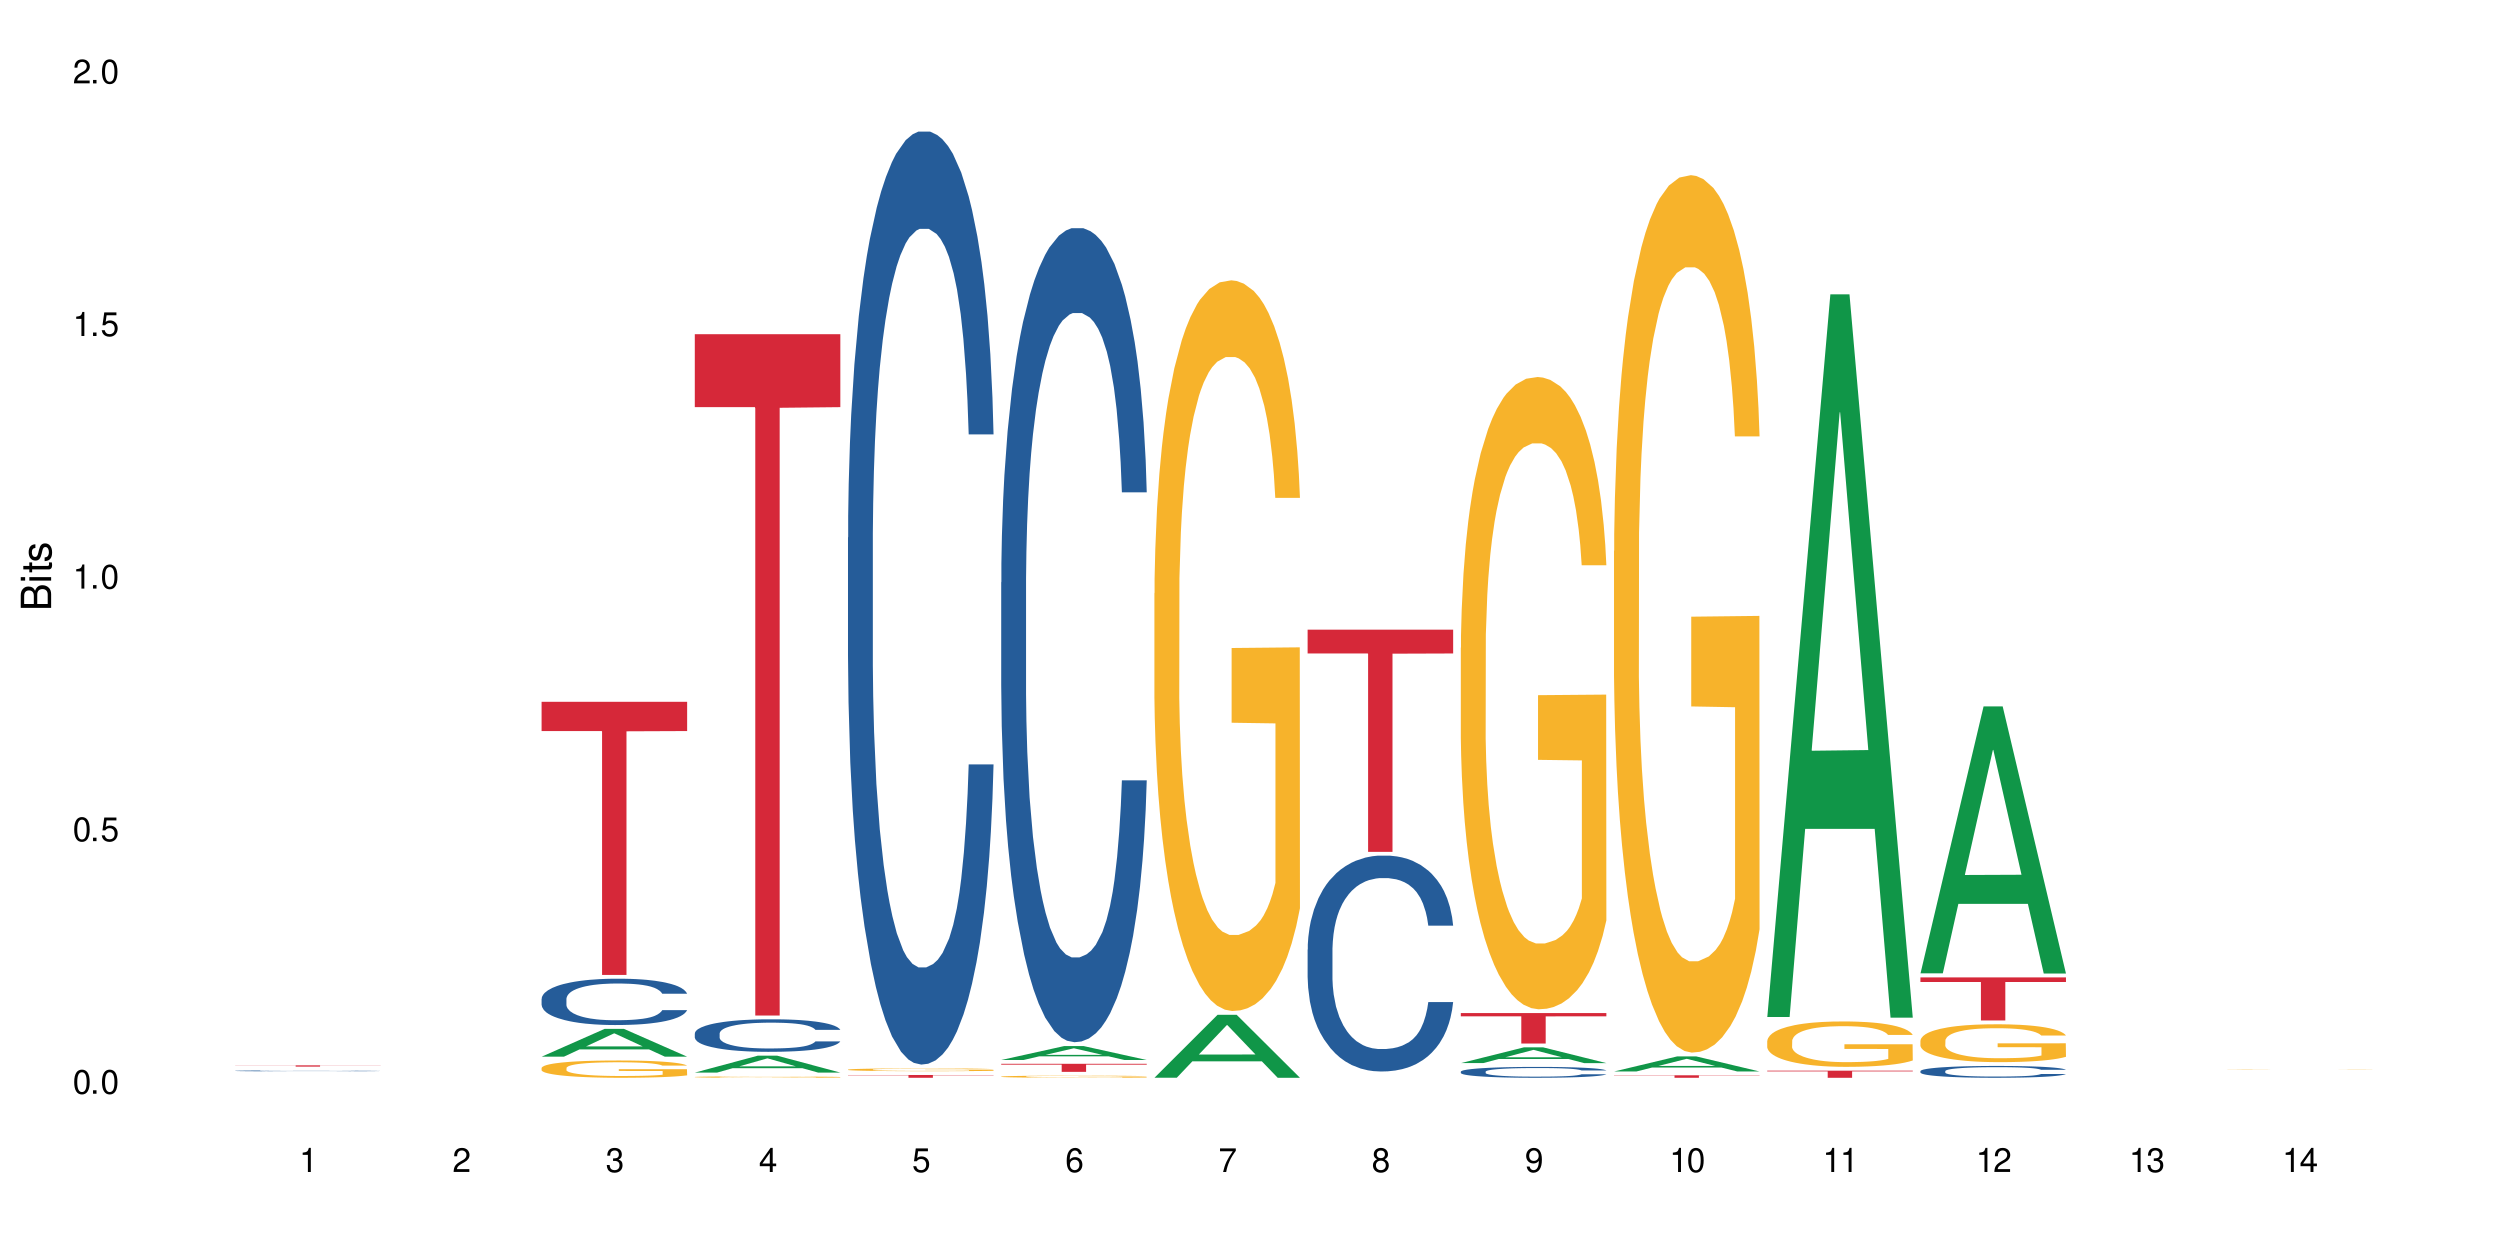
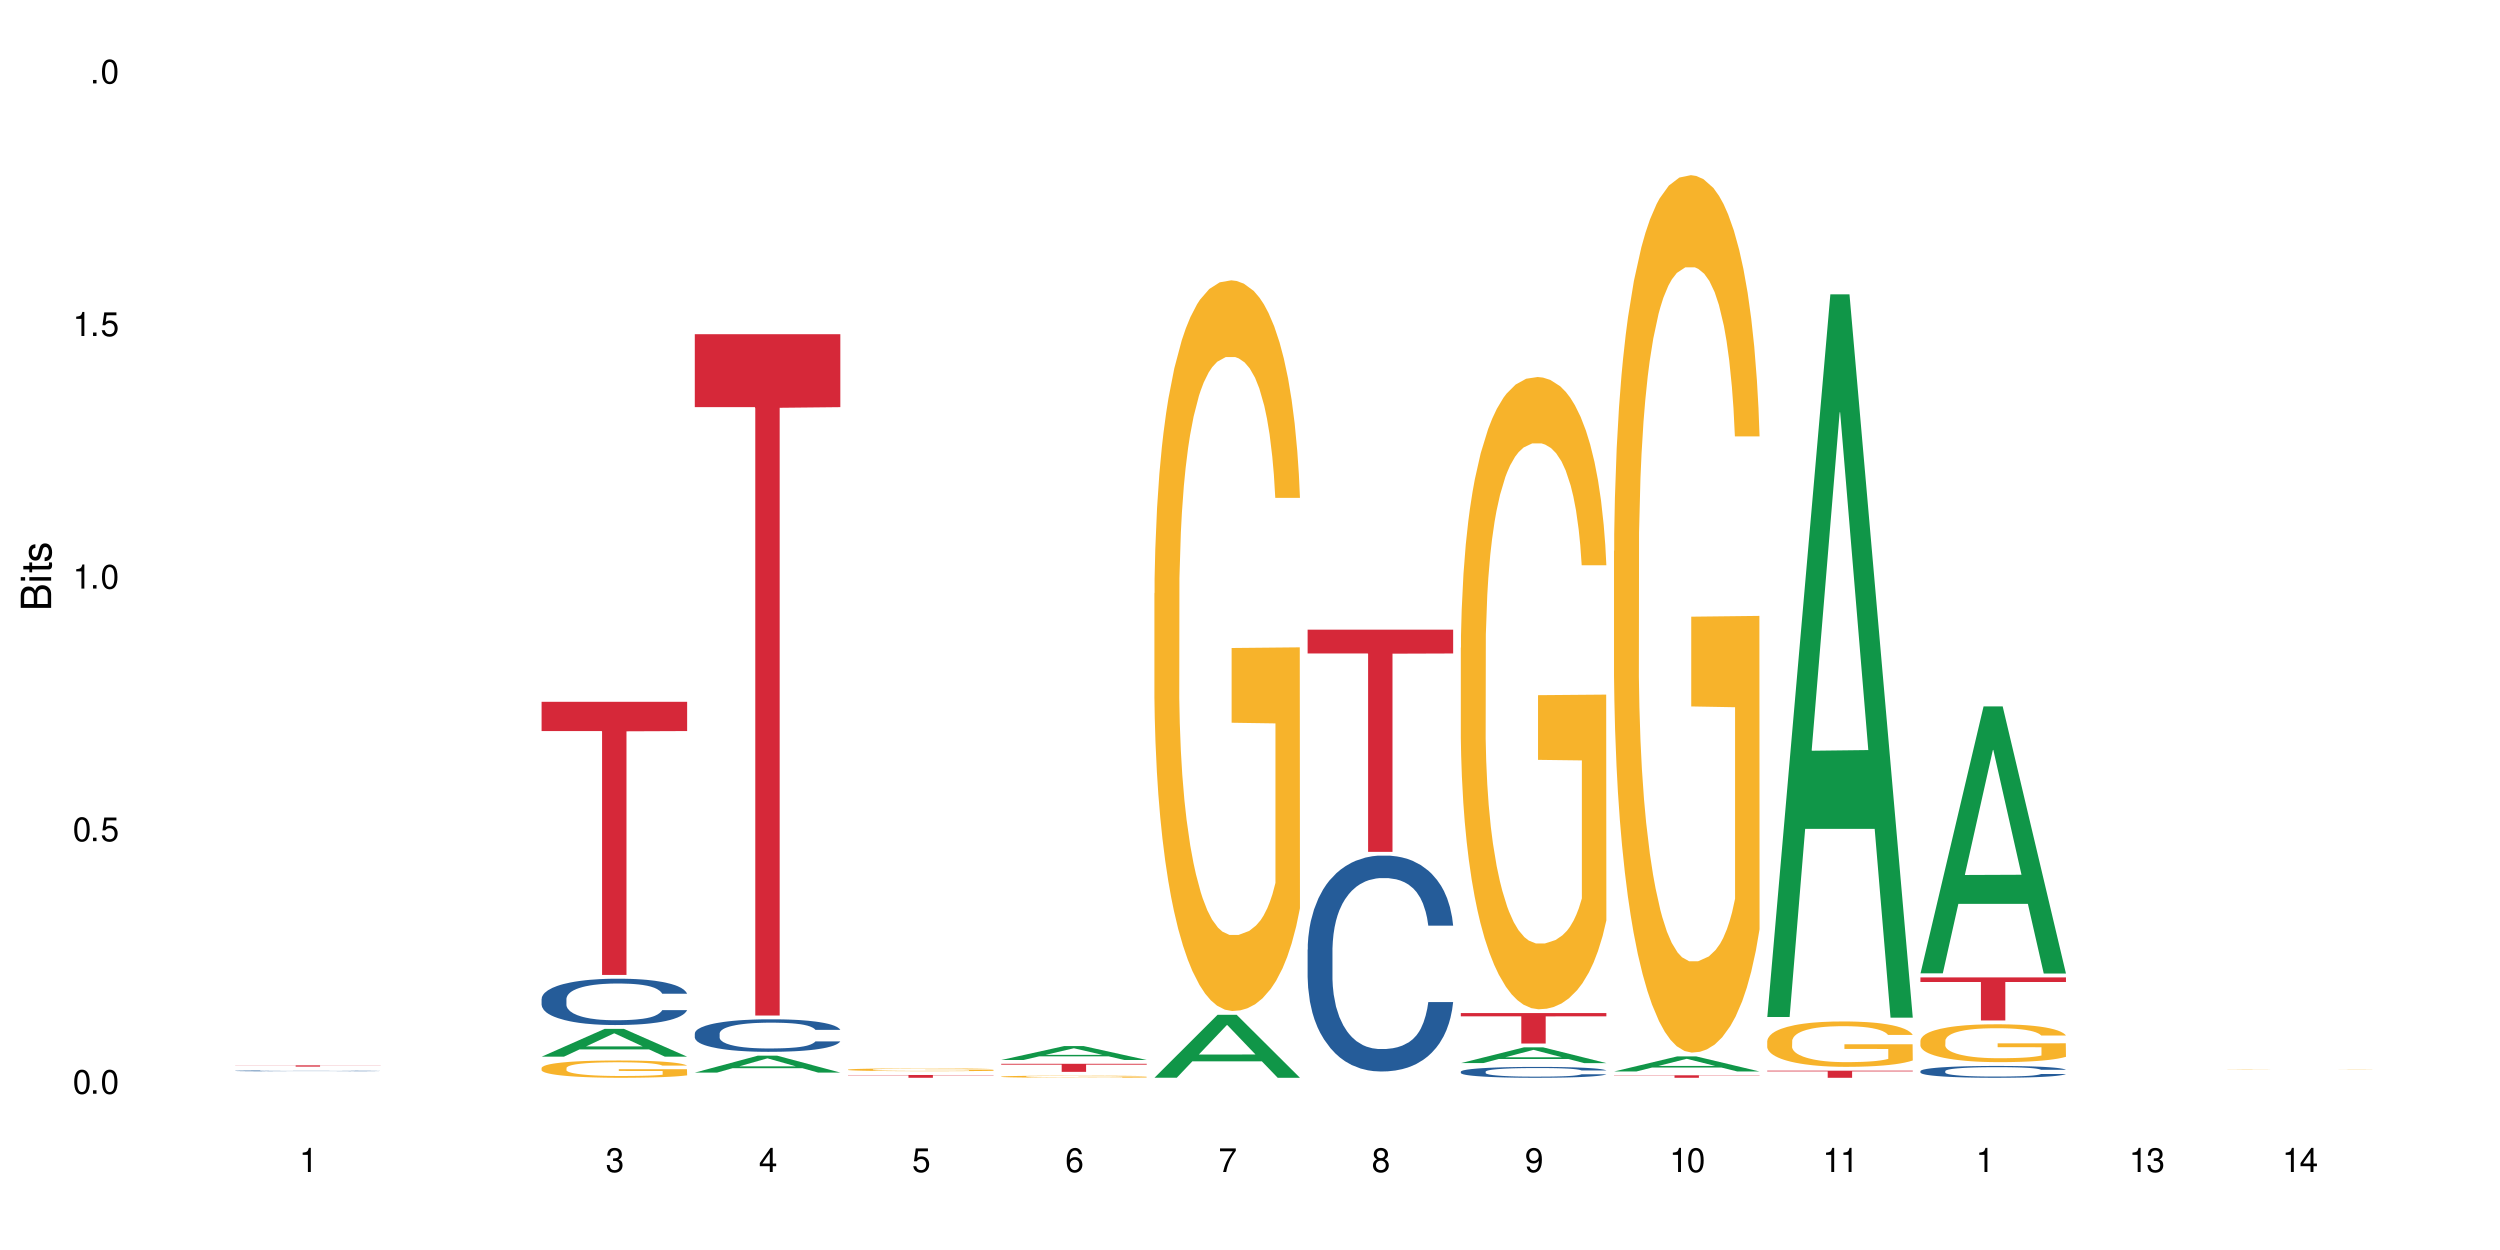
<svg xmlns="http://www.w3.org/2000/svg" xmlns:xlink="http://www.w3.org/1999/xlink" width="720" height="360" viewBox="0 0 720 360">
  <defs>
    <g>
      <g id="glyph-0-0">
</g>
      <g id="glyph-0-1">
        <path d="M 2.641 -6.938 C 2 -6.938 1.422 -6.656 1.078 -6.172 C 0.641 -5.562 0.406 -4.641 0.406 -3.359 C 0.406 -1.016 1.188 0.219 2.641 0.219 C 4.078 0.219 4.859 -1.016 4.859 -3.297 C 4.859 -4.641 4.656 -5.547 4.203 -6.172 C 3.844 -6.656 3.281 -6.938 2.641 -6.938 Z M 2.641 -6.188 C 3.547 -6.188 4 -5.25 4 -3.375 C 4 -1.406 3.562 -0.484 2.625 -0.484 C 1.734 -0.484 1.281 -1.438 1.281 -3.344 C 1.281 -5.25 1.734 -6.188 2.641 -6.188 Z M 2.641 -6.188 " />
      </g>
      <g id="glyph-0-2">
        <path d="M 1.828 -1 L 0.828 -1 L 0.828 0 L 1.828 0 Z M 1.828 -1 " />
      </g>
      <g id="glyph-0-3">
        <path d="M 4.562 -6.797 L 1.062 -6.797 L 0.547 -3.094 L 1.328 -3.094 C 1.719 -3.562 2.047 -3.734 2.578 -3.734 C 3.484 -3.734 4.062 -3.109 4.062 -2.094 C 4.062 -1.125 3.484 -0.531 2.578 -0.531 C 1.828 -0.531 1.375 -0.906 1.188 -1.672 L 0.328 -1.672 C 0.453 -1.109 0.547 -0.844 0.75 -0.594 C 1.125 -0.078 1.828 0.219 2.594 0.219 C 3.969 0.219 4.922 -0.781 4.922 -2.219 C 4.922 -3.562 4.031 -4.484 2.719 -4.484 C 2.25 -4.484 1.859 -4.359 1.469 -4.062 L 1.734 -5.969 L 4.562 -5.969 Z M 4.562 -6.797 " />
      </g>
      <g id="glyph-0-4">
        <path d="M 2.484 -4.938 L 2.484 0 L 3.328 0 L 3.328 -6.938 L 2.766 -6.938 C 2.469 -5.875 2.281 -5.734 0.984 -5.562 L 0.984 -4.938 Z M 2.484 -4.938 " />
      </g>
      <g id="glyph-0-5">
-         <path d="M 4.859 -0.828 L 1.281 -0.828 C 1.359 -1.406 1.672 -1.781 2.5 -2.281 L 3.469 -2.828 C 4.406 -3.344 4.906 -4.062 4.906 -4.906 C 4.906 -5.484 4.672 -6.031 4.266 -6.406 C 3.859 -6.766 3.375 -6.938 2.719 -6.938 C 1.859 -6.938 1.219 -6.625 0.844 -6.031 C 0.609 -5.672 0.5 -5.234 0.484 -4.531 L 1.328 -4.531 C 1.359 -5.016 1.406 -5.281 1.531 -5.516 C 1.75 -5.938 2.188 -6.203 2.703 -6.203 C 3.469 -6.203 4.031 -5.641 4.031 -4.891 C 4.031 -4.344 3.719 -3.859 3.125 -3.516 L 2.234 -3 C 0.812 -2.172 0.406 -1.531 0.328 -0.016 L 4.859 -0.016 Z M 4.859 -0.828 " />
-       </g>
+         </g>
      <g id="glyph-0-6">
        <path d="M 2.125 -3.188 L 2.578 -3.188 C 3.5 -3.188 3.984 -2.766 3.984 -1.922 C 3.984 -1.062 3.469 -0.531 2.594 -0.531 C 1.656 -0.531 1.203 -1 1.156 -2.016 L 0.312 -2.016 C 0.344 -1.453 0.438 -1.094 0.609 -0.781 C 0.953 -0.109 1.625 0.219 2.547 0.219 C 3.953 0.219 4.859 -0.625 4.859 -1.938 C 4.859 -2.828 4.516 -3.297 3.703 -3.594 C 4.344 -3.844 4.656 -4.328 4.656 -5.031 C 4.656 -6.219 3.875 -6.938 2.578 -6.938 C 1.203 -6.938 0.484 -6.172 0.453 -4.703 L 1.297 -4.703 C 1.312 -5.125 1.344 -5.359 1.453 -5.578 C 1.641 -5.969 2.062 -6.203 2.594 -6.203 C 3.344 -6.203 3.797 -5.75 3.797 -5 C 3.797 -4.516 3.609 -4.219 3.25 -4.047 C 3.016 -3.953 2.703 -3.922 2.125 -3.906 Z M 2.125 -3.188 " />
      </g>
      <g id="glyph-0-7">
        <path d="M 3.141 -1.672 L 3.141 0 L 3.984 0 L 3.984 -1.672 L 4.984 -1.672 L 4.984 -2.438 L 3.984 -2.438 L 3.984 -6.938 L 3.359 -6.938 L 0.266 -2.578 L 0.266 -1.672 Z M 3.141 -2.438 L 1 -2.438 L 3.141 -5.5 Z M 3.141 -2.438 " />
      </g>
      <g id="glyph-0-8">
        <path d="M 4.781 -5.125 C 4.609 -6.266 3.891 -6.938 2.844 -6.938 C 2.094 -6.938 1.422 -6.578 1.031 -5.953 C 0.594 -5.266 0.406 -4.422 0.406 -3.172 C 0.406 -2 0.578 -1.25 0.984 -0.641 C 1.359 -0.078 1.953 0.219 2.703 0.219 C 3.984 0.219 4.922 -0.75 4.922 -2.094 C 4.922 -3.375 4.062 -4.281 2.844 -4.281 C 2.172 -4.281 1.641 -4.031 1.281 -3.516 C 1.281 -5.234 1.828 -6.188 2.797 -6.188 C 3.391 -6.188 3.797 -5.797 3.938 -5.125 Z M 2.734 -3.531 C 3.547 -3.531 4.062 -2.953 4.062 -2.031 C 4.062 -1.156 3.484 -0.531 2.703 -0.531 C 1.922 -0.531 1.328 -1.188 1.328 -2.078 C 1.328 -2.938 1.906 -3.531 2.734 -3.531 Z M 2.734 -3.531 " />
      </g>
      <g id="glyph-0-9">
        <path d="M 4.984 -6.797 L 0.438 -6.797 L 0.438 -5.969 L 4.109 -5.969 C 2.5 -3.656 1.828 -2.234 1.328 0 L 2.219 0 C 2.594 -2.172 3.453 -4.047 4.984 -6.094 Z M 4.984 -6.797 " />
      </g>
      <g id="glyph-0-10">
        <path d="M 3.75 -3.656 C 4.469 -4.094 4.688 -4.438 4.688 -5.078 C 4.688 -6.172 3.844 -6.938 2.641 -6.938 C 1.438 -6.938 0.594 -6.172 0.594 -5.094 C 0.594 -4.438 0.812 -4.094 1.516 -3.656 C 0.734 -3.266 0.359 -2.703 0.359 -1.922 C 0.359 -0.656 1.281 0.219 2.641 0.219 C 3.984 0.219 4.922 -0.656 4.922 -1.922 C 4.922 -2.703 4.531 -3.266 3.75 -3.656 Z M 2.641 -6.188 C 3.359 -6.188 3.812 -5.75 3.812 -5.062 C 3.812 -4.406 3.344 -3.984 2.641 -3.984 C 1.922 -3.984 1.453 -4.406 1.453 -5.078 C 1.453 -5.75 1.922 -6.188 2.641 -6.188 Z M 2.641 -3.266 C 3.484 -3.266 4.062 -2.719 4.062 -1.906 C 4.062 -1.078 3.484 -0.531 2.625 -0.531 C 1.797 -0.531 1.219 -1.094 1.219 -1.906 C 1.219 -2.719 1.781 -3.266 2.641 -3.266 Z M 2.641 -3.266 " />
      </g>
      <g id="glyph-0-11">
        <path d="M 0.516 -1.578 C 0.672 -0.453 1.406 0.219 2.438 0.219 C 3.188 0.219 3.859 -0.141 4.266 -0.766 C 4.688 -1.453 4.891 -2.297 4.891 -3.547 C 4.891 -4.719 4.703 -5.453 4.312 -6.078 C 3.938 -6.641 3.344 -6.938 2.594 -6.938 C 1.297 -6.938 0.359 -5.969 0.359 -4.625 C 0.359 -3.344 1.234 -2.453 2.453 -2.453 C 3.094 -2.453 3.578 -2.672 4.016 -3.203 C 4 -1.484 3.469 -0.531 2.5 -0.531 C 1.906 -0.531 1.484 -0.906 1.359 -1.578 Z M 2.578 -6.203 C 3.375 -6.203 3.969 -5.531 3.969 -4.641 C 3.969 -3.797 3.391 -3.188 2.547 -3.188 C 1.734 -3.188 1.234 -3.766 1.234 -4.688 C 1.234 -5.562 1.797 -6.203 2.578 -6.203 Z M 2.578 -6.203 " />
      </g>
      <g id="glyph-1-0">
</g>
      <g id="glyph-1-1">
        <path d="M 0 -0.953 L 0 -4.891 C 0 -5.719 -0.234 -6.344 -0.734 -6.797 C -1.188 -7.234 -1.812 -7.469 -2.5 -7.469 C -3.547 -7.469 -4.188 -7 -4.625 -5.875 C -4.984 -6.688 -5.625 -7.094 -6.531 -7.094 C -7.172 -7.094 -7.734 -6.859 -8.141 -6.391 C -8.562 -5.922 -8.75 -5.344 -8.75 -4.5 L -8.75 -0.953 Z M -4.984 -2.062 L -7.766 -2.062 L -7.766 -4.219 C -7.766 -4.844 -7.688 -5.203 -7.453 -5.5 C -7.219 -5.812 -6.859 -5.969 -6.375 -5.969 C -5.891 -5.969 -5.531 -5.812 -5.297 -5.5 C -5.062 -5.203 -4.984 -4.844 -4.984 -4.219 Z M -0.984 -2.062 L -4 -2.062 L -4 -4.781 C -4 -5.766 -3.438 -6.359 -2.484 -6.359 C -1.547 -6.359 -0.984 -5.766 -0.984 -4.781 Z M -0.984 -2.062 " />
      </g>
      <g id="glyph-1-2">
        <path d="M -6.281 -1.797 L -6.281 -0.797 L 0 -0.797 L 0 -1.797 Z M -8.75 -1.797 L -8.75 -0.797 L -7.484 -0.797 L -7.484 -1.797 Z M -8.75 -1.797 " />
      </g>
      <g id="glyph-1-3">
        <path d="M -6.281 -3.047 L -6.281 -2.016 L -8.016 -2.016 L -8.016 -1.016 L -6.281 -1.016 L -6.281 -0.172 L -5.469 -0.172 L -5.469 -1.016 L -0.719 -1.016 C -0.078 -1.016 0.281 -1.453 0.281 -2.234 C 0.281 -2.5 0.25 -2.719 0.188 -3.047 L -0.641 -3.047 C -0.609 -2.906 -0.594 -2.766 -0.594 -2.562 C -0.594 -2.141 -0.719 -2.016 -1.156 -2.016 L -5.469 -2.016 L -5.469 -3.047 Z M -6.281 -3.047 " />
      </g>
      <g id="glyph-1-4">
        <path d="M -4.531 -5.25 C -5.766 -5.25 -6.469 -4.422 -6.469 -2.969 C -6.469 -1.516 -5.719 -0.562 -4.547 -0.562 C -3.562 -0.562 -3.094 -1.062 -2.734 -2.562 L -2.516 -3.484 C -2.344 -4.188 -2.094 -4.469 -1.641 -4.469 C -1.047 -4.469 -0.641 -3.875 -0.641 -3 C -0.641 -2.453 -0.797 -2 -1.062 -1.75 C -1.25 -1.594 -1.422 -1.531 -1.875 -1.469 L -1.875 -0.406 C -0.422 -0.453 0.281 -1.266 0.281 -2.922 C 0.281 -4.5 -0.5 -5.516 -1.719 -5.516 C -2.656 -5.516 -3.172 -4.984 -3.469 -3.734 L -3.703 -2.766 C -3.891 -1.953 -4.156 -1.609 -4.594 -1.609 C -5.188 -1.609 -5.547 -2.125 -5.547 -2.938 C -5.547 -3.75 -5.203 -4.172 -4.531 -4.203 Z M -4.531 -5.25 " />
      </g>
    </g>
  </defs>
  <rect x="-72" y="-36" width="864" height="432" fill="rgb(100%, 100%, 100%)" fill-opacity="1" />
  <path fill-rule="nonzero" fill="rgb(14.51%, 36.078%, 60%)" fill-opacity="1" d="M 67.73 308.398 L 67.781 308.398 L 67.781 308.391 L 67.934 308.383 L 68.293 308.371 L 68.652 308.363 L 69.57 308.348 L 70.848 308.336 L 72.18 308.324 L 73.148 308.316 L 74.02 308.312 L 76.012 308.305 L 77.289 308.297 L 78.672 308.293 L 80.355 308.289 L 81.582 308.289 L 84.344 308.285 L 86.391 308.281 L 93.441 308.281 L 94.926 308.285 L 96.562 308.285 L 97.941 308.289 L 100.344 308.293 L 102.492 308.301 L 103.461 308.305 L 104.996 308.312 L 106.172 308.32 L 106.988 308.324 L 107.91 308.336 L 108.727 308.344 L 109.34 308.359 L 109.648 308.367 L 102.492 308.367 L 102.133 308.359 L 101.723 308.352 L 100.957 308.34 L 100.191 308.332 L 99.117 308.328 L 98.145 308.32 L 96.816 308.316 L 95.641 308.312 L 93.238 308.312 L 90.988 308.309 L 87.41 308.309 L 85.418 308.312 L 84.344 308.312 L 82.812 308.316 L 81.738 308.32 L 80.461 308.324 L 79.59 308.328 L 78.516 308.336 L 77.75 308.34 L 76.883 308.348 L 76.371 308.355 L 75.91 308.363 L 75.5 308.371 L 75.195 308.379 L 74.988 308.387 L 74.887 308.398 L 74.887 308.434 L 74.988 308.445 L 75.246 308.453 L 75.91 308.469 L 76.883 308.484 L 78.004 308.492 L 79.078 308.5 L 79.691 308.504 L 80.512 308.508 L 81.789 308.512 L 83.629 308.52 L 84.703 308.52 L 86.34 308.523 L 92.27 308.523 L 93.598 308.52 L 94.977 308.52 L 96.867 308.516 L 98.043 308.512 L 99.066 308.504 L 99.832 308.5 L 100.344 308.496 L 101.109 308.488 L 101.723 308.48 L 102.184 308.473 L 102.492 308.465 L 109.648 308.465 L 109.34 308.473 L 108.883 308.484 L 108.422 308.492 L 107.707 308.5 L 106.887 308.508 L 105.711 308.516 L 104.742 308.52 L 103.461 308.527 L 102.285 308.531 L 101.008 308.535 L 99.117 308.543 L 97.891 308.543 L 96.562 308.547 L 94.977 308.547 L 92.984 308.551 L 85.109 308.551 L 83.016 308.547 L 80.41 308.543 L 78.516 308.539 L 77.035 308.535 L 75.758 308.527 L 74.324 308.523 L 72.484 308.512 L 71.359 308.504 L 70.594 308.496 L 69.723 308.484 L 69.109 308.477 L 68.395 308.465 L 67.883 308.445 L 67.73 308.434 Z M 67.73 308.398 " />
  <path fill-rule="nonzero" fill="rgb(83.922%, 15.686%, 22.353%)" fill-opacity="1" d="M 67.73 306.82 L 109.648 306.82 L 109.648 306.859 L 92.18 306.859 L 92.18 307.188 L 85.148 307.188 L 85.148 306.859 L 67.73 306.859 Z M 67.73 306.82 " />
  <path fill-rule="nonzero" fill="rgb(6.275%, 58.824%, 28.235%)" fill-opacity="1" d="M 155.977 304.316 L 156.023 304.312 L 174.16 296.305 L 179.668 296.305 L 197.895 304.324 L 191.488 304.324 L 186.922 302.23 L 166.902 302.23 L 162.426 304.316 L 155.977 304.316 L 168.828 301.367 L 185.086 301.359 L 176.98 297.617 L 176.891 297.609 L 176.801 297.633 L 168.785 301.359 L 168.828 301.367 Z M 155.977 304.316 " />
  <path fill-rule="nonzero" fill="rgb(14.51%, 36.078%, 60%)" fill-opacity="1" d="M 155.977 287.676 L 156.027 287.664 L 156.027 287.371 L 156.18 286.91 L 156.539 286.324 L 156.898 285.922 L 157.816 285.203 L 159.094 284.508 L 160.426 283.973 L 161.395 283.652 L 162.266 283.41 L 164.258 282.961 L 165.535 282.727 L 166.918 282.52 L 168.602 282.312 L 169.828 282.191 L 172.59 281.996 L 174.637 281.91 L 176.219 281.875 L 179.645 281.875 L 181.688 281.922 L 183.172 281.984 L 184.809 282.082 L 186.188 282.191 L 188.59 282.461 L 190.738 282.801 L 191.707 282.996 L 193.242 283.375 L 194.418 283.738 L 195.234 284.055 L 196.156 284.508 L 196.973 285.055 L 197.586 285.68 L 197.895 286.203 L 190.738 286.203 L 190.379 285.715 L 189.969 285.336 L 189.203 284.836 L 188.438 284.484 L 187.363 284.129 L 186.391 283.898 L 185.062 283.668 L 183.887 283.52 L 182.66 283.41 L 181.484 283.336 L 179.234 283.266 L 176.629 283.266 L 175.656 283.289 L 173.664 283.387 L 172.59 283.473 L 171.059 283.641 L 169.984 283.801 L 168.707 284.043 L 167.836 284.25 L 166.762 284.57 L 165.996 284.848 L 165.129 285.25 L 164.617 285.555 L 164.156 285.898 L 163.746 286.301 L 163.441 286.727 L 163.234 287.176 L 163.133 287.617 L 163.133 289.508 L 163.234 289.945 L 163.492 290.457 L 164.156 291.199 L 165.129 291.848 L 166.25 292.359 L 167.324 292.723 L 167.938 292.895 L 168.758 293.09 L 170.035 293.332 L 171.875 293.578 L 172.949 293.676 L 174.582 293.773 L 176.27 293.82 L 178.52 293.82 L 180.512 293.773 L 181.844 293.711 L 183.223 293.613 L 185.113 293.406 L 186.289 293.211 L 187.312 292.98 L 188.078 292.75 L 188.59 292.555 L 189.355 292.176 L 189.969 291.762 L 190.43 291.336 L 190.738 290.922 L 197.895 290.922 L 197.586 291.406 L 197.129 291.883 L 196.668 292.238 L 195.953 292.664 L 195.133 293.043 L 193.957 293.469 L 192.988 293.75 L 191.707 294.055 L 190.531 294.285 L 189.254 294.492 L 187.363 294.734 L 186.137 294.859 L 184.809 294.969 L 183.223 295.066 L 181.23 295.148 L 179.082 295.199 L 177.09 295.211 L 174.941 295.188 L 173.355 295.137 L 171.262 295.027 L 168.652 294.809 L 166.762 294.578 L 165.281 294.344 L 164.004 294.102 L 162.57 293.773 L 160.73 293.234 L 159.605 292.82 L 158.84 292.48 L 157.969 292.004 L 157.355 291.578 L 156.641 290.895 L 156.129 290.031 L 155.977 289.359 Z M 155.977 287.676 " />
  <path fill-rule="nonzero" fill="rgb(96.863%, 70.196%, 16.863%)" fill-opacity="1" d="M 155.977 307.555 L 156.027 307.551 L 156.027 307.457 L 156.234 307.254 L 156.742 306.973 L 157.41 306.738 L 158.125 306.559 L 158.582 306.461 L 159.352 306.324 L 160.016 306.227 L 161.703 306.02 L 163.848 305.828 L 165.023 305.746 L 166.355 305.672 L 168.246 305.582 L 169.113 305.551 L 171.773 305.48 L 174.789 305.434 L 178.109 305.422 L 179.645 305.426 L 181.742 305.441 L 184.602 305.492 L 186.238 305.539 L 187.516 305.582 L 188.848 305.645 L 190.48 305.734 L 192.016 305.844 L 193.242 305.953 L 194.469 306.09 L 195.492 306.234 L 196.359 306.395 L 197.129 306.586 L 197.586 306.742 L 197.895 306.902 L 190.789 306.902 L 190.379 306.742 L 189.918 306.621 L 189.152 306.473 L 188.387 306.363 L 187.617 306.273 L 186.188 306.156 L 184.961 306.086 L 183.426 306.02 L 181.945 305.98 L 180.258 305.953 L 179.234 305.941 L 176.527 305.941 L 174.074 305.977 L 172.641 306.012 L 171.617 306.047 L 170.188 306.117 L 169.32 306.172 L 168.809 306.207 L 167.273 306.348 L 166.25 306.477 L 165.688 306.562 L 164.973 306.699 L 164.461 306.82 L 163.898 307.004 L 163.594 307.141 L 163.184 307.449 L 163.133 308.27 L 163.285 308.441 L 163.594 308.629 L 164.004 308.793 L 164.617 308.965 L 165.23 309.098 L 166.305 309.273 L 167.223 309.391 L 167.938 309.469 L 169.32 309.594 L 169.883 309.633 L 171.211 309.715 L 172.59 309.777 L 174.277 309.832 L 175.555 309.859 L 177.602 309.883 L 180.207 309.883 L 183.273 309.855 L 185.215 309.82 L 186.547 309.785 L 187.414 309.75 L 188.488 309.703 L 189.254 309.656 L 189.969 309.605 L 190.84 309.527 L 190.84 308.441 L 178.215 308.438 L 178.215 307.926 L 197.844 307.922 L 197.895 309.703 L 196.82 309.824 L 195.492 309.941 L 194.215 310.035 L 192.883 310.109 L 190.992 310.195 L 189.461 310.25 L 187.109 310.316 L 184.961 310.355 L 182.711 310.383 L 180.719 310.398 L 178.367 310.402 L 176.27 310.395 L 174.023 310.367 L 172.234 310.328 L 170.598 310.285 L 168.961 310.223 L 166.918 310.129 L 165.586 310.051 L 164.207 309.957 L 162.828 309.844 L 161.602 309.719 L 160.781 309.625 L 159.965 309.516 L 159.094 309.379 L 158.277 309.223 L 157.664 309.082 L 157.102 308.922 L 156.691 308.773 L 156.285 308.57 L 156.078 308.406 L 155.977 308.262 Z M 155.977 307.555 " />
  <path fill-rule="nonzero" fill="rgb(83.922%, 15.686%, 22.353%)" fill-opacity="1" d="M 155.977 202.125 L 197.895 202.125 L 197.895 210.543 L 180.426 210.617 L 180.426 280.781 L 173.395 280.781 L 173.395 210.691 L 173.293 210.543 L 155.977 210.543 Z M 155.977 202.125 " />
  <path fill-rule="nonzero" fill="rgb(6.275%, 58.824%, 28.235%)" fill-opacity="1" d="M 200.102 308.902 L 200.145 308.898 L 218.281 304.023 L 223.789 304.023 L 242.016 308.906 L 235.613 308.906 L 231.047 307.633 L 211.027 307.633 L 206.547 308.902 L 200.102 308.902 L 212.953 307.105 L 229.207 307.102 L 221.102 304.82 L 221.012 304.816 L 220.926 304.828 L 212.906 307.102 L 212.953 307.105 Z M 200.102 308.902 " />
  <path fill-rule="nonzero" fill="rgb(14.51%, 36.078%, 60%)" fill-opacity="1" d="M 200.102 297.637 L 200.152 297.629 L 200.152 297.422 L 200.305 297.098 L 200.664 296.684 L 201.02 296.402 L 201.941 295.898 L 203.219 295.41 L 204.547 295.031 L 205.52 294.809 L 206.387 294.641 L 208.383 294.32 L 209.66 294.16 L 211.039 294.012 L 212.727 293.867 L 213.953 293.781 L 216.715 293.645 L 218.758 293.586 L 220.344 293.559 L 223.77 293.559 L 225.812 293.594 L 227.293 293.637 L 228.93 293.707 L 230.312 293.781 L 232.715 293.973 L 234.859 294.211 L 235.832 294.348 L 237.363 294.613 L 238.539 294.871 L 239.359 295.094 L 240.277 295.41 L 241.098 295.793 L 241.711 296.23 L 242.016 296.602 L 234.859 296.602 L 234.504 296.258 L 234.094 295.992 L 233.328 295.641 L 232.559 295.391 L 231.488 295.145 L 230.516 294.98 L 229.188 294.82 L 228.012 294.715 L 226.785 294.641 L 225.609 294.586 L 223.359 294.535 L 220.75 294.535 L 219.781 294.555 L 217.785 294.621 L 216.715 294.68 L 215.18 294.801 L 214.105 294.914 L 212.828 295.086 L 211.961 295.23 L 210.887 295.453 L 210.117 295.648 L 209.25 295.934 L 208.738 296.145 L 208.277 296.387 L 207.871 296.668 L 207.562 296.969 L 207.359 297.285 L 207.258 297.594 L 207.258 298.922 L 207.359 299.23 L 207.613 299.59 L 208.277 300.109 L 209.25 300.566 L 210.375 300.926 L 211.449 301.18 L 212.062 301.301 L 212.879 301.438 L 214.156 301.609 L 215.996 301.781 L 217.07 301.848 L 218.707 301.918 L 220.395 301.953 L 222.645 301.953 L 224.637 301.918 L 225.965 301.875 L 227.348 301.805 L 229.238 301.66 L 230.414 301.523 L 231.434 301.359 L 232.203 301.199 L 232.715 301.062 L 233.48 300.797 L 234.094 300.504 L 234.555 300.207 L 234.859 299.914 L 242.016 299.914 L 241.711 300.258 L 241.25 300.59 L 240.789 300.84 L 240.074 301.137 L 239.258 301.402 L 238.082 301.703 L 237.109 301.902 L 235.832 302.113 L 234.656 302.277 L 233.379 302.422 L 231.488 302.594 L 230.258 302.68 L 228.93 302.758 L 227.348 302.824 L 225.352 302.887 L 223.207 302.918 L 221.211 302.93 L 219.066 302.91 L 217.48 302.879 L 215.383 302.801 L 212.777 302.645 L 210.887 302.484 L 209.402 302.32 L 208.125 302.148 L 206.695 301.918 L 204.855 301.543 L 203.73 301.25 L 202.961 301.012 L 202.094 300.676 L 201.48 300.375 L 200.766 299.898 L 200.254 299.289 L 200.102 298.816 Z M 200.102 297.637 " />
-   <path fill-rule="nonzero" fill="rgb(96.863%, 70.196%, 16.863%)" fill-opacity="1" d="M 200.102 310.172 L 200.152 310.172 L 200.152 310.164 L 200.355 310.148 L 200.867 310.125 L 201.531 310.109 L 202.246 310.094 L 202.707 310.086 L 203.473 310.074 L 204.137 310.066 L 205.824 310.051 L 207.973 310.035 L 209.148 310.027 L 210.477 310.023 L 212.367 310.016 L 213.238 310.012 L 215.895 310.008 L 218.91 310.004 L 222.234 310 L 223.77 310.004 L 225.863 310.004 L 228.727 310.008 L 230.363 310.012 L 231.641 310.016 L 232.969 310.02 L 234.605 310.027 L 236.137 310.035 L 237.363 310.043 L 238.594 310.055 L 239.613 310.066 L 240.484 310.078 L 241.25 310.094 L 241.711 310.109 L 242.016 310.121 L 234.91 310.121 L 234.504 310.109 L 234.043 310.098 L 233.277 310.086 L 232.508 310.078 L 231.742 310.07 L 230.312 310.062 L 229.082 310.055 L 227.551 310.051 L 226.066 310.047 L 224.383 310.043 L 220.648 310.043 L 218.195 310.047 L 216.766 310.051 L 215.742 310.051 L 214.312 310.059 L 213.441 310.062 L 212.93 310.066 L 211.398 310.078 L 210.375 310.086 L 209.812 310.094 L 209.098 310.105 L 208.586 310.113 L 208.023 310.129 L 207.715 310.141 L 207.309 310.164 L 207.258 310.23 L 207.41 310.246 L 207.715 310.258 L 208.125 310.273 L 209.352 310.297 L 210.426 310.312 L 211.348 310.32 L 212.062 310.328 L 213.441 310.336 L 214.004 310.34 L 215.332 310.348 L 216.715 310.352 L 218.398 310.355 L 219.68 310.359 L 227.398 310.359 L 229.34 310.355 L 230.668 310.352 L 231.539 310.352 L 232.609 310.344 L 233.379 310.344 L 234.094 310.34 L 234.961 310.332 L 234.961 310.246 L 222.336 310.242 L 222.336 310.203 L 241.965 310.203 L 242.016 310.344 L 240.941 310.355 L 239.613 310.363 L 238.336 310.371 L 237.008 310.379 L 235.117 310.387 L 233.582 310.391 L 231.23 310.395 L 229.082 310.398 L 226.836 310.402 L 220.395 310.402 L 218.145 310.398 L 216.355 310.395 L 213.082 310.387 L 211.039 310.379 L 209.711 310.375 L 208.328 310.367 L 206.949 310.355 L 205.723 310.348 L 204.906 310.34 L 204.086 310.332 L 203.219 310.32 L 202.398 310.309 L 201.785 310.297 L 201.223 310.281 L 200.816 310.27 L 200.406 310.254 L 200.203 310.242 L 200.102 310.23 Z M 200.102 310.172 " />
  <path fill-rule="nonzero" fill="rgb(83.922%, 15.686%, 22.353%)" fill-opacity="1" d="M 200.102 96.258 L 242.016 96.258 L 242.016 117.258 L 224.547 117.445 L 224.547 292.465 L 217.52 292.465 L 217.52 117.629 L 217.418 117.258 L 200.102 117.258 Z M 200.102 96.258 " />
-   <path fill-rule="nonzero" fill="rgb(14.51%, 36.078%, 60%)" fill-opacity="1" d="M 244.223 154.816 L 244.273 154.57 L 244.273 148.676 L 244.426 139.344 L 244.785 127.555 L 245.145 119.449 L 246.062 104.961 L 247.34 90.961 L 248.672 80.152 L 249.641 73.766 L 250.512 68.855 L 252.504 59.77 L 253.781 55.102 L 255.164 50.926 L 256.848 46.75 L 258.074 44.293 L 260.836 40.363 L 262.883 38.645 L 264.465 37.91 L 267.891 37.91 L 269.934 38.891 L 271.418 40.117 L 273.055 42.082 L 274.434 44.293 L 276.836 49.699 L 278.984 56.574 L 279.953 60.504 L 281.488 68.117 L 282.664 75.488 L 283.48 81.871 L 284.402 90.961 L 285.219 102.012 L 285.832 114.539 L 286.141 125.098 L 278.984 125.098 L 278.625 115.273 L 278.215 107.66 L 277.449 97.59 L 276.684 90.469 L 275.609 83.348 L 274.637 78.68 L 273.309 74.012 L 272.133 71.066 L 270.906 68.855 L 269.73 67.383 L 267.48 65.906 L 264.875 65.906 L 263.902 66.398 L 261.91 68.363 L 260.836 70.082 L 259.305 73.523 L 258.23 76.715 L 256.953 81.625 L 256.082 85.801 L 255.008 92.188 L 254.242 97.836 L 253.371 105.941 L 252.863 112.082 L 252.402 118.957 L 251.992 127.062 L 251.688 135.66 L 251.48 144.746 L 251.379 153.59 L 251.379 191.66 L 251.48 200.5 L 251.738 210.816 L 252.402 225.797 L 253.371 238.816 L 254.496 249.129 L 255.57 256.5 L 256.184 259.938 L 257.004 263.867 L 258.281 268.777 L 260.121 273.691 L 261.195 275.656 L 262.828 277.621 L 264.516 278.602 L 266.766 278.602 L 268.758 277.621 L 270.09 276.391 L 271.469 274.426 L 273.359 270.254 L 274.535 266.324 L 275.559 261.656 L 276.324 256.988 L 276.836 253.059 L 277.602 245.445 L 278.215 237.094 L 278.676 228.5 L 278.984 220.148 L 286.141 220.148 L 285.832 229.973 L 285.371 239.551 L 284.914 246.676 L 284.195 255.27 L 283.379 262.883 L 282.203 271.48 L 281.23 277.129 L 279.953 283.27 L 278.777 287.938 L 277.5 292.113 L 275.609 297.023 L 274.383 299.48 L 273.055 301.691 L 271.469 303.656 L 269.477 305.375 L 267.328 306.355 L 265.336 306.602 L 263.188 306.109 L 261.602 305.129 L 259.508 302.918 L 256.898 298.496 L 255.008 293.832 L 253.527 289.164 L 252.25 284.25 L 250.816 277.621 L 248.977 266.812 L 247.852 258.465 L 247.086 251.586 L 246.215 242.008 L 245.602 233.41 L 244.887 219.656 L 244.375 202.219 L 244.223 188.711 Z M 244.223 154.816 " />
  <path fill-rule="nonzero" fill="rgb(96.863%, 70.196%, 16.863%)" fill-opacity="1" d="M 244.223 308.043 L 244.273 308.039 L 244.273 308.027 L 244.477 307.992 L 244.988 307.949 L 245.652 307.91 L 246.371 307.879 L 246.828 307.863 L 247.598 307.844 L 248.262 307.828 L 249.949 307.793 L 252.094 307.762 L 253.27 307.75 L 254.602 307.738 L 256.492 307.723 L 257.359 307.719 L 260.02 307.707 L 263.035 307.699 L 266.355 307.695 L 267.891 307.695 L 269.988 307.699 L 272.848 307.707 L 274.484 307.715 L 275.762 307.723 L 277.094 307.734 L 278.727 307.746 L 280.262 307.766 L 281.488 307.781 L 282.715 307.805 L 283.738 307.828 L 284.605 307.855 L 285.371 307.887 L 285.832 307.91 L 286.141 307.938 L 279.035 307.938 L 278.625 307.91 L 278.164 307.891 L 277.398 307.867 L 276.633 307.848 L 275.863 307.836 L 274.434 307.816 L 273.207 307.805 L 271.672 307.793 L 270.191 307.785 L 268.504 307.781 L 264.773 307.781 L 262.32 307.785 L 260.887 307.793 L 259.863 307.797 L 258.434 307.809 L 257.566 307.816 L 255.52 307.848 L 254.496 307.867 L 253.934 307.883 L 253.219 307.902 L 252.707 307.922 L 252.145 307.953 L 251.84 307.973 L 251.43 308.023 L 251.379 308.156 L 251.531 308.184 L 251.84 308.215 L 252.25 308.242 L 252.863 308.27 L 253.477 308.289 L 254.547 308.32 L 255.469 308.34 L 256.184 308.352 L 257.566 308.371 L 258.129 308.379 L 259.457 308.391 L 260.836 308.402 L 262.523 308.41 L 263.801 308.414 L 265.848 308.418 L 268.453 308.418 L 271.52 308.414 L 273.461 308.406 L 274.793 308.402 L 275.66 308.398 L 276.734 308.391 L 277.5 308.383 L 278.215 308.375 L 279.086 308.359 L 279.086 308.184 L 266.461 308.184 L 266.461 308.102 L 286.09 308.102 L 286.141 308.391 L 285.066 308.41 L 283.738 308.43 L 282.461 308.441 L 281.129 308.453 L 279.238 308.469 L 277.707 308.477 L 275.355 308.488 L 273.207 308.496 L 270.957 308.5 L 268.965 308.5 L 266.613 308.504 L 264.516 308.5 L 262.27 308.496 L 260.477 308.492 L 258.844 308.484 L 257.207 308.473 L 255.164 308.457 L 253.832 308.445 L 252.453 308.43 L 251.074 308.41 L 249.848 308.391 L 249.027 308.375 L 248.211 308.359 L 247.34 308.336 L 246.523 308.312 L 245.91 308.289 L 245.348 308.262 L 244.938 308.238 L 244.531 308.207 L 244.324 308.18 L 244.223 308.156 Z M 244.223 308.043 " />
  <path fill-rule="nonzero" fill="rgb(83.922%, 15.686%, 22.353%)" fill-opacity="1" d="M 244.223 309.598 L 286.141 309.598 L 286.141 309.684 L 268.672 309.684 L 268.672 310.402 L 261.641 310.402 L 261.641 309.684 L 244.223 309.684 Z M 244.223 309.598 " />
  <path fill-rule="nonzero" fill="rgb(6.275%, 58.824%, 28.235%)" fill-opacity="1" d="M 288.348 305.277 L 288.391 305.273 L 306.527 301.258 L 312.035 301.258 L 330.262 305.281 L 323.859 305.281 L 319.289 304.23 L 299.273 304.23 L 294.793 305.277 L 288.348 305.277 L 301.199 303.797 L 317.453 303.793 L 309.348 301.914 L 309.258 301.91 L 309.172 301.922 L 301.152 303.793 L 301.199 303.797 Z M 288.348 305.277 " />
-   <path fill-rule="nonzero" fill="rgb(14.51%, 36.078%, 60%)" fill-opacity="1" d="M 288.348 167.73 L 288.398 167.516 L 288.398 162.371 L 288.551 154.227 L 288.906 143.941 L 289.266 136.871 L 290.188 124.227 L 291.465 112.012 L 292.793 102.582 L 293.766 97.012 L 294.633 92.727 L 296.629 84.797 L 297.906 80.727 L 299.285 77.082 L 300.973 73.441 L 302.199 71.297 L 304.961 67.867 L 307.004 66.367 L 308.59 65.727 L 312.012 65.727 L 314.059 66.582 L 315.539 67.652 L 317.176 69.367 L 318.559 71.297 L 320.961 76.012 L 323.105 82.012 L 324.078 85.441 L 325.609 92.082 L 326.785 98.512 L 327.605 104.082 L 328.523 112.012 L 329.344 121.656 L 329.957 132.586 L 330.262 141.801 L 323.105 141.801 L 322.75 133.227 L 322.34 126.586 L 321.574 117.797 L 320.805 111.586 L 319.73 105.371 L 318.762 101.297 L 317.434 97.227 L 316.258 94.656 L 315.031 92.727 L 313.855 91.441 L 311.605 90.156 L 308.996 90.156 L 308.027 90.582 L 306.031 92.297 L 304.961 93.797 L 303.426 96.797 L 302.352 99.582 L 301.074 103.871 L 300.207 107.512 L 299.133 113.086 L 298.363 118.012 L 297.496 125.086 L 296.984 130.441 L 296.523 136.441 L 296.117 143.512 L 295.809 151.016 L 295.605 158.941 L 295.504 166.656 L 295.504 199.871 L 295.605 207.586 L 295.859 216.586 L 296.523 229.66 L 297.496 241.016 L 298.621 250.016 L 299.695 256.445 L 300.309 259.445 L 301.125 262.875 L 302.402 267.16 L 304.242 271.445 L 305.316 273.16 L 306.953 274.875 L 308.641 275.73 L 310.891 275.73 L 312.883 274.875 L 314.211 273.805 L 315.594 272.09 L 317.484 268.445 L 318.66 265.016 L 319.68 260.945 L 320.449 256.875 L 320.961 253.445 L 321.727 246.801 L 322.34 239.516 L 322.801 232.016 L 323.105 224.73 L 330.262 224.73 L 329.957 233.301 L 329.496 241.66 L 329.035 247.875 L 328.32 255.375 L 327.504 262.016 L 326.328 269.52 L 325.355 274.445 L 324.078 279.805 L 322.902 283.875 L 321.625 287.52 L 319.73 291.805 L 318.504 293.945 L 317.176 295.875 L 315.594 297.59 L 313.598 299.09 L 311.453 299.945 L 309.457 300.16 L 307.312 299.734 L 305.727 298.875 L 303.629 296.945 L 301.023 293.09 L 299.133 289.02 L 297.648 284.945 L 296.371 280.66 L 294.941 274.875 L 293.102 265.445 L 291.977 258.16 L 291.207 252.16 L 290.34 243.801 L 289.727 236.301 L 289.012 224.301 L 288.5 209.086 L 288.348 197.301 Z M 288.348 167.73 " />
  <path fill-rule="nonzero" fill="rgb(96.863%, 70.196%, 16.863%)" fill-opacity="1" d="M 288.348 310.051 L 288.398 310.051 L 288.398 310.039 L 288.602 310.016 L 289.113 309.98 L 289.777 309.953 L 290.492 309.93 L 290.953 309.918 L 291.719 309.902 L 292.383 309.887 L 294.07 309.863 L 296.219 309.84 L 297.395 309.828 L 298.723 309.82 L 300.613 309.809 L 301.484 309.805 L 304.141 309.797 L 307.156 309.793 L 310.48 309.789 L 312.012 309.789 L 314.109 309.793 L 316.973 309.797 L 318.609 309.805 L 319.887 309.809 L 321.215 309.816 L 322.852 309.828 L 324.383 309.84 L 326.836 309.871 L 327.859 309.891 L 328.73 309.91 L 329.496 309.934 L 329.957 309.953 L 330.262 309.973 L 323.156 309.973 L 322.75 309.953 L 322.289 309.938 L 321.523 309.918 L 320.754 309.906 L 319.988 309.895 L 318.559 309.879 L 317.328 309.871 L 315.797 309.863 L 314.312 309.859 L 312.629 309.855 L 308.895 309.855 L 306.441 309.859 L 305.012 309.863 L 303.988 309.867 L 302.559 309.875 L 301.688 309.883 L 301.176 309.887 L 299.645 309.902 L 298.621 309.918 L 298.059 309.93 L 297.344 309.945 L 296.832 309.961 L 296.27 309.984 L 295.961 310 L 295.555 310.039 L 295.504 310.141 L 295.656 310.16 L 295.961 310.184 L 296.371 310.203 L 296.984 310.227 L 297.598 310.242 L 298.672 310.262 L 299.594 310.277 L 300.309 310.289 L 301.688 310.301 L 302.25 310.309 L 303.578 310.316 L 304.961 310.324 L 306.645 310.332 L 307.926 310.336 L 309.969 310.34 L 312.574 310.34 L 315.645 310.336 L 317.586 310.332 L 318.914 310.324 L 319.785 310.32 L 320.855 310.316 L 321.625 310.309 L 322.34 310.305 L 323.207 310.293 L 323.207 310.16 L 310.582 310.16 L 310.582 310.098 L 330.211 310.098 L 330.262 310.316 L 329.188 310.332 L 327.859 310.344 L 326.582 310.355 L 325.254 310.367 L 323.363 310.375 L 321.828 310.383 L 319.477 310.391 L 317.328 310.395 L 315.082 310.398 L 313.086 310.402 L 308.641 310.402 L 306.391 310.398 L 304.602 310.395 L 301.328 310.379 L 299.285 310.367 L 297.957 310.359 L 296.574 310.348 L 295.195 310.332 L 293.969 310.316 L 293.152 310.305 L 292.332 310.293 L 291.465 310.277 L 290.645 310.258 L 290.031 310.238 L 289.469 310.219 L 289.062 310.203 L 288.652 310.176 L 288.449 310.156 L 288.348 310.141 Z M 288.348 310.051 " />
  <path fill-rule="nonzero" fill="rgb(83.922%, 15.686%, 22.353%)" fill-opacity="1" d="M 288.348 306.375 L 330.262 306.375 L 330.262 306.625 L 312.793 306.625 L 312.793 308.695 L 305.766 308.695 L 305.766 306.629 L 305.664 306.625 L 288.348 306.625 Z M 288.348 306.375 " />
  <path fill-rule="nonzero" fill="rgb(6.275%, 58.824%, 28.235%)" fill-opacity="1" d="M 332.469 310.387 L 332.512 310.367 L 350.652 292.266 L 356.16 292.266 L 374.387 310.402 L 367.98 310.402 L 363.414 305.668 L 343.395 305.668 L 338.918 310.387 L 332.469 310.387 L 345.32 303.711 L 361.578 303.691 L 353.473 295.23 L 353.383 295.211 L 353.293 295.262 L 345.277 303.691 L 345.32 303.711 Z M 332.469 310.387 " />
  <path fill-rule="nonzero" fill="rgb(96.863%, 70.196%, 16.863%)" fill-opacity="1" d="M 332.469 170.863 L 332.52 170.672 L 332.52 166.828 L 332.723 158.18 L 333.234 146.266 L 333.898 136.465 L 334.617 128.777 L 335.074 124.742 L 335.844 118.977 L 336.508 114.746 L 338.195 106.098 L 340.34 98.027 L 341.516 94.566 L 342.848 91.301 L 344.738 87.648 L 345.605 86.305 L 348.266 83.23 L 351.281 81.309 L 354.602 80.73 L 356.137 80.922 L 358.23 81.691 L 361.094 83.805 L 362.73 85.727 L 364.008 87.648 L 365.336 90.148 L 366.973 93.992 L 368.508 98.602 L 369.734 103.215 L 370.961 108.98 L 371.984 115.133 L 372.852 121.859 L 373.617 129.93 L 374.078 136.656 L 374.387 143.383 L 367.281 143.383 L 366.871 136.656 L 366.41 131.465 L 365.645 125.125 L 364.879 120.512 L 364.109 116.859 L 362.68 111.863 L 361.453 108.789 L 359.918 106.098 L 358.438 104.367 L 356.75 103.215 L 355.727 102.832 L 353.02 102.832 L 350.566 104.176 L 349.133 105.715 L 348.109 107.25 L 346.68 110.133 L 345.812 112.441 L 345.301 113.977 L 343.766 119.938 L 342.742 125.316 L 342.18 128.969 L 341.465 134.734 L 340.953 139.922 L 340.391 147.609 L 340.086 153.375 L 339.676 166.445 L 339.625 201.039 L 339.777 208.34 L 340.086 216.219 L 340.496 223.137 L 341.109 230.441 L 341.723 236.016 L 342.793 243.512 L 343.715 248.508 L 344.43 251.773 L 345.812 256.961 L 346.371 258.691 L 347.703 262.152 L 349.082 264.844 L 350.77 267.148 L 352.047 268.301 L 354.094 269.262 L 356.699 269.262 L 359.766 268.109 L 361.707 266.57 L 363.039 265.035 L 363.906 263.688 L 364.98 261.574 L 365.746 259.652 L 366.461 257.539 L 367.332 254.273 L 367.332 208.34 L 354.707 208.148 L 354.707 186.625 L 374.336 186.43 L 374.387 261.574 L 373.312 266.766 L 371.984 271.762 L 370.707 275.605 L 369.375 278.871 L 367.484 282.523 L 365.953 284.828 L 363.602 287.52 L 361.453 289.25 L 359.203 290.402 L 357.211 290.98 L 354.859 291.172 L 352.762 290.785 L 350.512 289.633 L 348.723 288.098 L 347.09 286.176 L 345.453 283.676 L 343.406 279.641 L 342.078 276.375 L 340.699 272.336 L 339.32 267.531 L 338.094 262.344 L 337.273 258.309 L 336.457 253.695 L 335.586 247.93 L 334.77 241.395 L 334.156 235.438 L 333.594 228.711 L 333.184 222.371 L 332.777 213.723 L 332.57 206.805 L 332.469 200.844 Z M 332.469 170.863 " />
  <path fill-rule="nonzero" fill="rgb(14.51%, 36.078%, 60%)" fill-opacity="1" d="M 376.594 273.477 L 376.645 273.418 L 376.645 272.055 L 376.797 269.895 L 377.152 267.168 L 377.512 265.293 L 378.434 261.938 L 379.711 258.699 L 381.039 256.199 L 382.012 254.723 L 382.879 253.586 L 384.871 251.48 L 386.152 250.402 L 387.531 249.438 L 389.219 248.469 L 390.445 247.902 L 393.207 246.992 L 395.25 246.594 L 396.836 246.426 L 400.258 246.426 L 402.305 246.652 L 403.785 246.938 L 405.422 247.391 L 406.801 247.902 L 409.207 249.152 L 411.352 250.742 L 412.324 251.652 L 413.855 253.414 L 415.031 255.121 L 415.852 256.598 L 416.77 258.699 L 417.59 261.258 L 418.203 264.156 L 418.508 266.598 L 411.352 266.598 L 410.996 264.324 L 410.586 262.562 L 409.82 260.234 L 409.051 258.586 L 407.977 256.938 L 407.008 255.859 L 405.68 254.777 L 404.504 254.098 L 403.277 253.586 L 402.102 253.242 L 399.852 252.902 L 397.242 252.902 L 396.273 253.016 L 394.277 253.473 L 393.207 253.867 L 391.672 254.664 L 390.598 255.402 L 389.32 256.539 L 388.453 257.508 L 387.379 258.984 L 386.609 260.289 L 385.742 262.164 L 385.23 263.586 L 384.77 265.18 L 384.363 267.055 L 384.055 269.043 L 383.852 271.145 L 383.75 273.191 L 383.75 282 L 383.852 284.043 L 384.105 286.43 L 384.77 289.898 L 385.742 292.91 L 386.867 295.297 L 387.941 297 L 388.555 297.797 L 389.371 298.707 L 390.648 299.844 L 392.488 300.98 L 393.562 301.434 L 395.199 301.891 L 396.887 302.117 L 399.137 302.117 L 401.129 301.891 L 402.457 301.605 L 403.836 301.148 L 405.73 300.184 L 406.906 299.273 L 407.926 298.195 L 408.695 297.113 L 409.207 296.207 L 409.973 294.445 L 410.586 292.512 L 411.047 290.523 L 411.352 288.59 L 418.508 288.59 L 418.203 290.863 L 417.742 293.082 L 417.281 294.727 L 416.566 296.719 L 415.75 298.48 L 414.574 300.469 L 413.602 301.773 L 412.324 303.195 L 411.148 304.277 L 409.871 305.242 L 407.977 306.379 L 406.75 306.945 L 405.422 307.457 L 403.836 307.914 L 401.844 308.309 L 399.695 308.539 L 397.703 308.594 L 395.559 308.48 L 393.973 308.254 L 391.875 307.742 L 389.27 306.719 L 387.379 305.641 L 385.895 304.559 L 384.617 303.422 L 383.188 301.891 L 381.348 299.387 L 380.223 297.457 L 379.453 295.863 L 378.586 293.648 L 377.973 291.66 L 377.258 288.477 L 376.746 284.441 L 376.594 281.316 Z M 376.594 273.477 " />
  <path fill-rule="nonzero" fill="rgb(83.922%, 15.686%, 22.353%)" fill-opacity="1" d="M 376.594 181.352 L 418.508 181.352 L 418.508 188.199 L 401.039 188.262 L 401.039 245.332 L 394.012 245.332 L 394.012 188.32 L 393.91 188.199 L 376.594 188.199 Z M 376.594 181.352 " />
  <path fill-rule="nonzero" fill="rgb(6.275%, 58.824%, 28.235%)" fill-opacity="1" d="M 420.715 306.172 L 420.758 306.168 L 438.898 301.633 L 444.406 301.633 L 462.633 306.176 L 456.227 306.176 L 451.66 304.988 L 431.641 304.988 L 427.164 306.172 L 420.715 306.172 L 433.566 304.5 L 449.824 304.492 L 441.719 302.375 L 441.629 302.371 L 441.539 302.383 L 433.523 304.492 L 433.566 304.5 Z M 420.715 306.172 " />
  <path fill-rule="nonzero" fill="rgb(14.51%, 36.078%, 60%)" fill-opacity="1" d="M 420.715 308.633 L 420.766 308.629 L 420.766 308.559 L 420.918 308.453 L 421.277 308.312 L 421.637 308.219 L 422.555 308.051 L 423.832 307.887 L 425.164 307.762 L 426.133 307.688 L 427.004 307.629 L 428.996 307.523 L 430.273 307.469 L 431.652 307.422 L 433.34 307.371 L 434.566 307.344 L 437.328 307.297 L 439.371 307.277 L 440.957 307.27 L 444.383 307.27 L 446.426 307.281 L 447.91 307.293 L 449.547 307.316 L 450.926 307.344 L 453.328 307.406 L 455.477 307.488 L 456.445 307.531 L 457.98 307.621 L 459.156 307.707 L 459.973 307.781 L 460.895 307.887 L 461.711 308.016 L 462.324 308.164 L 462.633 308.285 L 455.477 308.285 L 455.117 308.172 L 454.707 308.082 L 453.941 307.965 L 453.176 307.883 L 452.102 307.797 L 451.129 307.746 L 449.801 307.691 L 448.625 307.656 L 447.398 307.629 L 446.223 307.613 L 443.973 307.594 L 441.367 307.594 L 440.395 307.602 L 438.402 307.625 L 437.328 307.645 L 435.793 307.684 L 434.723 307.723 L 433.441 307.777 L 432.574 307.828 L 431.5 307.902 L 430.734 307.969 L 429.863 308.062 L 429.355 308.133 L 428.895 308.215 L 428.484 308.309 L 428.18 308.41 L 427.973 308.516 L 427.871 308.617 L 427.871 309.062 L 427.973 309.164 L 428.23 309.285 L 428.895 309.461 L 429.863 309.613 L 430.988 309.73 L 432.062 309.816 L 432.676 309.859 L 433.496 309.902 L 434.773 309.961 L 436.613 310.02 L 437.688 310.043 L 439.32 310.062 L 441.008 310.074 L 443.258 310.074 L 445.25 310.062 L 446.582 310.051 L 447.961 310.027 L 449.852 309.977 L 451.027 309.934 L 452.051 309.879 L 452.816 309.824 L 453.328 309.777 L 454.094 309.688 L 454.707 309.59 L 455.168 309.492 L 455.477 309.395 L 462.633 309.395 L 462.324 309.508 L 461.863 309.621 L 461.406 309.703 L 460.688 309.805 L 459.871 309.891 L 458.695 309.992 L 457.723 310.059 L 456.445 310.129 L 455.27 310.184 L 453.992 310.234 L 452.102 310.289 L 450.875 310.32 L 449.547 310.344 L 447.961 310.367 L 445.969 310.387 L 443.82 310.398 L 441.828 310.402 L 439.68 310.395 L 438.094 310.387 L 436 310.359 L 433.391 310.309 L 431.5 310.254 L 430.02 310.199 L 428.742 310.141 L 427.309 310.062 L 425.469 309.938 L 424.344 309.84 L 423.578 309.762 L 422.707 309.648 L 422.094 309.547 L 421.379 309.387 L 420.867 309.184 L 420.715 309.027 Z M 420.715 308.633 " />
  <path fill-rule="nonzero" fill="rgb(96.863%, 70.196%, 16.863%)" fill-opacity="1" d="M 420.715 186.574 L 420.766 186.406 L 420.766 183.082 L 420.969 175.598 L 421.48 165.285 L 422.145 156.805 L 422.863 150.152 L 423.32 146.66 L 424.09 141.672 L 424.754 138.016 L 426.441 130.531 L 428.586 123.547 L 429.762 120.555 L 431.094 117.727 L 432.984 114.566 L 433.852 113.402 L 436.512 110.742 L 439.527 109.078 L 442.848 108.578 L 444.383 108.746 L 446.477 109.41 L 449.34 111.242 L 450.977 112.902 L 452.254 114.566 L 453.582 116.727 L 455.219 120.055 L 456.754 124.047 L 457.98 128.035 L 459.207 133.027 L 460.23 138.348 L 461.098 144.168 L 461.863 151.152 L 462.324 156.973 L 462.633 162.793 L 455.527 162.793 L 455.117 156.973 L 454.656 152.48 L 453.891 146.996 L 453.125 143.004 L 452.355 139.844 L 450.926 135.52 L 449.699 132.859 L 448.164 130.531 L 446.684 129.035 L 444.996 128.035 L 443.973 127.703 L 441.266 127.703 L 438.812 128.867 L 437.379 130.199 L 436.355 131.527 L 434.926 134.023 L 434.059 136.02 L 433.547 137.348 L 432.012 142.504 L 430.988 147.16 L 430.426 150.32 L 429.711 155.309 L 429.199 159.801 L 428.637 166.449 L 428.332 171.441 L 427.922 182.746 L 427.871 212.68 L 428.023 219 L 428.332 225.82 L 428.742 231.805 L 429.355 238.125 L 429.969 242.945 L 431.039 249.434 L 431.961 253.758 L 432.676 256.582 L 434.059 261.074 L 434.617 262.57 L 435.949 265.562 L 437.328 267.891 L 439.016 269.887 L 440.293 270.887 L 442.336 271.715 L 444.945 271.715 L 448.012 270.719 L 449.953 269.387 L 451.285 268.059 L 452.152 266.895 L 453.227 265.062 L 453.992 263.402 L 454.707 261.57 L 455.578 258.746 L 455.578 219 L 442.953 218.836 L 442.953 200.211 L 462.582 200.043 L 462.633 265.062 L 461.559 269.555 L 460.23 273.879 L 458.953 277.203 L 457.621 280.031 L 455.73 283.191 L 454.195 285.188 L 451.848 287.516 L 449.699 289.012 L 447.449 290.008 L 445.457 290.508 L 443.105 290.676 L 441.008 290.34 L 438.758 289.344 L 436.969 288.012 L 435.336 286.352 L 433.699 284.188 L 431.652 280.695 L 430.324 277.871 L 428.945 274.379 L 427.566 270.219 L 426.336 265.73 L 425.52 262.238 L 424.703 258.246 L 423.832 253.258 L 423.016 247.602 L 422.402 242.449 L 421.84 236.629 L 421.43 231.141 L 421.023 223.656 L 420.816 217.672 L 420.715 212.516 Z M 420.715 186.574 " />
  <path fill-rule="nonzero" fill="rgb(83.922%, 15.686%, 22.353%)" fill-opacity="1" d="M 420.715 291.77 L 462.633 291.77 L 462.633 292.707 L 445.16 292.715 L 445.16 300.539 L 438.133 300.539 L 438.133 292.723 L 438.031 292.707 L 420.715 292.707 Z M 420.715 291.77 " />
  <path fill-rule="nonzero" fill="rgb(6.275%, 58.824%, 28.235%)" fill-opacity="1" d="M 464.836 308.586 L 464.883 308.582 L 483.02 304.246 L 488.527 304.246 L 506.754 308.59 L 500.352 308.59 L 495.781 307.457 L 475.766 307.457 L 471.285 308.586 L 464.836 308.586 L 477.691 306.984 L 493.945 306.98 L 485.84 304.953 L 485.75 304.949 L 485.66 304.961 L 477.645 306.98 L 477.691 306.984 Z M 464.836 308.586 " />
  <path fill-rule="nonzero" fill="rgb(96.863%, 70.196%, 16.863%)" fill-opacity="1" d="M 464.836 158.684 L 464.891 158.453 L 464.891 153.836 L 465.094 143.449 L 465.605 129.141 L 466.27 117.371 L 466.984 108.141 L 467.445 103.293 L 468.211 96.371 L 468.875 91.293 L 470.562 80.91 L 472.711 71.215 L 473.887 67.062 L 475.215 63.141 L 477.105 58.754 L 477.977 57.141 L 480.633 53.445 L 483.648 51.137 L 486.973 50.445 L 488.504 50.676 L 490.602 51.602 L 493.465 54.141 L 495.102 56.445 L 496.379 58.754 L 497.707 61.754 L 499.344 66.371 L 500.875 71.91 L 502.102 77.449 L 503.328 84.371 L 504.352 91.758 L 505.223 99.832 L 505.988 109.527 L 506.449 117.602 L 506.754 125.68 L 499.648 125.68 L 499.242 117.602 L 498.781 111.371 L 498.012 103.758 L 497.246 98.219 L 496.48 93.832 L 495.047 87.832 L 493.82 84.141 L 492.289 80.91 L 490.805 78.832 L 489.117 77.449 L 488.098 76.984 L 485.387 76.984 L 482.934 78.602 L 481.504 80.449 L 480.48 82.293 L 479.047 85.754 L 478.18 88.523 L 477.668 90.371 L 476.137 97.523 L 475.113 103.988 L 474.551 108.371 L 473.836 115.297 L 473.324 121.527 L 472.762 130.758 L 472.453 137.68 L 472.047 153.375 L 471.996 194.914 L 472.148 203.684 L 472.453 213.145 L 472.863 221.453 L 473.477 230.223 L 474.09 236.918 L 475.164 245.918 L 476.082 251.918 L 476.801 255.84 L 478.18 262.07 L 478.742 264.148 L 480.07 268.305 L 481.453 271.535 L 483.137 274.305 L 484.418 275.688 L 486.461 276.84 L 489.066 276.84 L 492.137 275.457 L 494.078 273.609 L 495.406 271.766 L 496.277 270.148 L 497.348 267.609 L 498.117 265.301 L 498.832 262.766 L 499.699 258.84 L 499.699 203.684 L 487.074 203.453 L 487.074 177.605 L 506.703 177.375 L 506.754 267.609 L 505.68 273.84 L 504.352 279.84 L 503.074 284.457 L 501.746 288.379 L 499.855 292.766 L 498.32 295.535 L 495.969 298.766 L 493.82 300.844 L 491.574 302.227 L 489.578 302.918 L 487.227 303.152 L 485.133 302.688 L 482.883 301.305 L 481.094 299.457 L 479.457 297.148 L 477.82 294.148 L 475.777 289.305 L 474.449 285.379 L 473.066 280.535 L 471.688 274.766 L 470.461 268.535 L 469.645 263.688 L 468.824 258.148 L 467.957 251.227 L 467.137 243.379 L 466.523 236.223 L 465.961 228.148 L 465.555 220.531 L 465.145 210.145 L 464.941 201.84 L 464.836 194.684 Z M 464.836 158.684 " />
  <path fill-rule="nonzero" fill="rgb(83.922%, 15.686%, 22.353%)" fill-opacity="1" d="M 464.836 309.684 L 506.754 309.684 L 506.754 309.762 L 489.285 309.762 L 489.285 310.402 L 482.258 310.402 L 482.258 309.762 L 464.836 309.762 Z M 464.836 309.684 " />
  <path fill-rule="nonzero" fill="rgb(6.275%, 58.824%, 28.235%)" fill-opacity="1" d="M 508.961 292.887 L 509.004 292.691 L 527.145 84.77 L 532.652 84.77 L 550.879 293.082 L 544.473 293.082 L 539.906 238.707 L 519.887 238.707 L 515.41 292.887 L 508.961 292.887 L 521.812 216.211 L 538.07 216.016 L 529.965 118.805 L 529.875 118.609 L 529.785 119.195 L 521.77 216.016 L 521.812 216.211 Z M 508.961 292.887 " />
  <path fill-rule="nonzero" fill="rgb(96.863%, 70.196%, 16.863%)" fill-opacity="1" d="M 508.961 299.777 L 509.012 299.766 L 509.012 299.527 L 509.215 298.988 L 509.727 298.25 L 510.391 297.641 L 511.109 297.164 L 511.566 296.91 L 512.336 296.555 L 513 296.289 L 514.688 295.754 L 516.832 295.25 L 518.008 295.035 L 519.336 294.832 L 521.23 294.605 L 522.098 294.523 L 524.758 294.332 L 527.773 294.211 L 531.094 294.176 L 532.629 294.188 L 534.723 294.238 L 537.586 294.367 L 539.223 294.488 L 540.5 294.605 L 541.828 294.762 L 543.465 295 L 545 295.289 L 546.227 295.574 L 547.453 295.934 L 548.477 296.312 L 549.344 296.73 L 550.109 297.234 L 550.57 297.652 L 550.879 298.07 L 543.773 298.07 L 543.363 297.652 L 542.902 297.328 L 542.137 296.934 L 541.371 296.648 L 540.602 296.422 L 539.172 296.113 L 537.945 295.922 L 536.41 295.754 L 534.93 295.645 L 533.242 295.574 L 532.219 295.551 L 529.512 295.551 L 527.055 295.633 L 525.625 295.73 L 524.602 295.824 L 523.172 296.004 L 522.301 296.148 L 521.793 296.242 L 520.258 296.613 L 519.234 296.949 L 518.672 297.176 L 517.957 297.531 L 517.445 297.855 L 516.883 298.332 L 516.578 298.691 L 516.168 299.504 L 516.117 301.652 L 516.27 302.105 L 516.578 302.598 L 516.988 303.027 L 517.602 303.48 L 518.215 303.824 L 519.285 304.293 L 520.207 304.602 L 520.922 304.805 L 522.301 305.129 L 522.863 305.234 L 524.195 305.449 L 525.574 305.617 L 527.262 305.762 L 528.539 305.832 L 530.582 305.891 L 533.191 305.891 L 536.258 305.82 L 538.199 305.723 L 539.531 305.629 L 540.398 305.547 L 541.473 305.414 L 542.238 305.293 L 542.953 305.164 L 543.824 304.961 L 543.824 302.105 L 531.195 302.094 L 531.195 300.758 L 550.828 300.746 L 550.879 305.414 L 549.805 305.738 L 548.477 306.047 L 547.195 306.285 L 545.867 306.488 L 543.977 306.715 L 542.441 306.859 L 540.09 307.027 L 537.945 307.133 L 535.695 307.207 L 533.703 307.242 L 531.352 307.254 L 529.254 307.23 L 527.004 307.156 L 525.215 307.062 L 523.582 306.941 L 521.945 306.789 L 519.898 306.535 L 518.57 306.332 L 517.191 306.082 L 515.812 305.785 L 514.582 305.461 L 513.766 305.211 L 512.949 304.926 L 512.078 304.566 L 511.262 304.16 L 510.648 303.789 L 510.086 303.371 L 509.676 302.977 L 509.266 302.441 L 509.062 302.012 L 508.961 301.641 Z M 508.961 299.777 " />
  <path fill-rule="nonzero" fill="rgb(83.922%, 15.686%, 22.353%)" fill-opacity="1" d="M 508.961 308.348 L 550.879 308.348 L 550.879 308.566 L 533.406 308.57 L 533.406 310.402 L 526.379 310.402 L 526.379 308.57 L 526.277 308.566 L 508.961 308.566 Z M 508.961 308.348 " />
  <path fill-rule="nonzero" fill="rgb(6.275%, 58.824%, 28.235%)" fill-opacity="1" d="M 553.082 280.316 L 553.129 280.246 L 571.266 203.449 L 576.773 203.449 L 595 280.387 L 588.598 280.387 L 584.027 260.305 L 564.012 260.305 L 559.531 280.316 L 553.082 280.316 L 565.938 251.996 L 582.191 251.926 L 574.086 216.02 L 573.996 215.945 L 573.906 216.164 L 565.891 251.926 L 565.938 251.996 Z M 553.082 280.316 " />
  <path fill-rule="nonzero" fill="rgb(14.51%, 36.078%, 60%)" fill-opacity="1" d="M 553.082 308.477 L 553.137 308.473 L 553.137 308.398 L 553.289 308.281 L 553.645 308.133 L 554.004 308.027 L 554.926 307.844 L 556.203 307.668 L 557.531 307.531 L 558.504 307.449 L 559.371 307.387 L 561.363 307.273 L 562.645 307.211 L 564.023 307.16 L 565.711 307.105 L 566.938 307.074 L 569.695 307.027 L 571.742 307.004 L 573.328 306.996 L 576.75 306.996 L 578.797 307.008 L 580.277 307.023 L 581.914 307.047 L 583.293 307.074 L 585.695 307.145 L 587.844 307.23 L 588.816 307.281 L 590.348 307.379 L 591.523 307.473 L 592.344 307.551 L 593.262 307.668 L 594.082 307.809 L 594.695 307.965 L 595 308.102 L 587.844 308.102 L 587.484 307.977 L 587.078 307.879 L 586.312 307.75 L 585.543 307.66 L 584.469 307.57 L 583.5 307.512 L 582.172 307.453 L 580.996 307.414 L 579.766 307.387 L 578.59 307.367 L 576.344 307.348 L 573.734 307.348 L 572.766 307.355 L 570.77 307.379 L 569.695 307.402 L 568.164 307.445 L 567.09 307.488 L 565.812 307.547 L 564.941 307.602 L 563.871 307.684 L 563.102 307.754 L 562.234 307.855 L 561.723 307.934 L 561.262 308.023 L 560.855 308.125 L 560.547 308.234 L 560.344 308.348 L 560.242 308.461 L 560.242 308.945 L 560.344 309.055 L 560.598 309.188 L 561.262 309.379 L 562.234 309.543 L 563.359 309.672 L 564.434 309.766 L 565.047 309.809 L 565.863 309.859 L 567.141 309.922 L 568.98 309.984 L 570.055 310.008 L 571.691 310.035 L 573.379 310.047 L 575.625 310.047 L 577.621 310.035 L 578.949 310.02 L 580.328 309.992 L 582.223 309.941 L 583.398 309.891 L 584.418 309.832 L 585.188 309.773 L 585.695 309.723 L 586.465 309.625 L 587.078 309.52 L 587.539 309.41 L 587.844 309.305 L 595 309.305 L 594.695 309.43 L 594.234 309.551 L 593.773 309.641 L 593.059 309.75 L 592.242 309.848 L 591.066 309.957 L 590.094 310.027 L 588.816 310.105 L 587.641 310.164 L 586.363 310.219 L 584.469 310.281 L 583.242 310.312 L 581.914 310.34 L 580.328 310.363 L 578.336 310.387 L 576.188 310.398 L 574.195 310.402 L 572.047 310.395 L 570.465 310.383 L 568.367 310.355 L 565.762 310.301 L 563.871 310.238 L 562.387 310.18 L 561.109 310.117 L 559.68 310.035 L 557.836 309.898 L 556.715 309.793 L 555.945 309.703 L 555.078 309.582 L 554.465 309.473 L 553.75 309.301 L 553.238 309.078 L 553.082 308.906 Z M 553.082 308.477 " />
  <path fill-rule="nonzero" fill="rgb(96.863%, 70.196%, 16.863%)" fill-opacity="1" d="M 553.082 299.664 L 553.137 299.652 L 553.137 299.453 L 553.34 299.004 L 553.852 298.387 L 554.516 297.879 L 555.23 297.48 L 555.691 297.27 L 556.457 296.973 L 557.121 296.754 L 558.809 296.305 L 560.957 295.887 L 562.133 295.707 L 563.461 295.535 L 565.352 295.348 L 566.223 295.277 L 568.879 295.117 L 571.895 295.02 L 575.219 294.988 L 576.75 295 L 578.848 295.039 L 581.711 295.148 L 583.348 295.25 L 584.625 295.348 L 585.953 295.477 L 587.59 295.676 L 589.121 295.914 L 590.348 296.156 L 591.574 296.453 L 592.598 296.773 L 593.469 297.121 L 594.234 297.539 L 594.695 297.887 L 595 298.238 L 587.895 298.238 L 587.484 297.887 L 587.027 297.621 L 586.258 297.289 L 585.492 297.051 L 584.727 296.863 L 583.293 296.602 L 582.066 296.445 L 580.535 296.305 L 579.051 296.215 L 577.363 296.156 L 576.344 296.137 L 573.633 296.137 L 571.18 296.203 L 569.75 296.285 L 568.727 296.363 L 567.293 296.512 L 566.426 296.633 L 565.914 296.711 L 564.383 297.023 L 563.359 297.301 L 562.797 297.488 L 562.082 297.789 L 561.57 298.059 L 561.008 298.457 L 560.699 298.754 L 560.293 299.434 L 560.242 301.227 L 560.395 301.605 L 560.699 302.016 L 561.109 302.371 L 561.723 302.75 L 562.336 303.039 L 563.41 303.43 L 564.328 303.688 L 565.047 303.855 L 566.426 304.125 L 566.988 304.215 L 568.316 304.395 L 569.695 304.535 L 571.383 304.656 L 572.66 304.715 L 574.707 304.766 L 577.312 304.766 L 580.383 304.703 L 582.324 304.625 L 583.652 304.543 L 584.52 304.477 L 585.594 304.367 L 586.363 304.266 L 587.078 304.156 L 587.945 303.988 L 587.945 301.605 L 575.32 301.594 L 575.32 300.48 L 594.949 300.469 L 595 304.367 L 593.926 304.633 L 592.598 304.895 L 591.32 305.094 L 589.992 305.262 L 588.102 305.453 L 586.566 305.57 L 584.215 305.711 L 582.066 305.801 L 579.82 305.859 L 577.824 305.891 L 575.473 305.898 L 573.379 305.879 L 571.129 305.82 L 569.34 305.742 L 567.703 305.641 L 566.066 305.512 L 564.023 305.301 L 562.695 305.133 L 561.312 304.922 L 559.934 304.676 L 558.707 304.406 L 557.891 304.195 L 557.07 303.957 L 556.203 303.656 L 555.383 303.32 L 554.77 303.012 L 554.207 302.66 L 553.801 302.332 L 553.391 301.883 L 553.188 301.527 L 553.082 301.215 Z M 553.082 299.664 " />
  <path fill-rule="nonzero" fill="rgb(83.922%, 15.686%, 22.353%)" fill-opacity="1" d="M 553.082 281.484 L 595 281.484 L 595 282.812 L 577.531 282.824 L 577.531 293.895 L 570.504 293.895 L 570.504 282.836 L 570.402 282.812 L 553.082 282.812 Z M 553.082 281.484 " />
  <path fill-rule="nonzero" fill="rgb(96.863%, 70.196%, 16.863%)" fill-opacity="1" d="M 641.328 307.902 L 641.383 307.902 L 641.586 307.898 L 642.098 307.891 L 642.762 307.887 L 643.477 307.887 L 643.938 307.883 L 644.703 307.879 L 645.367 307.879 L 647.055 307.875 L 649.203 307.871 L 650.379 307.871 L 651.707 307.867 L 654.469 307.867 L 657.125 307.863 L 667.094 307.863 L 669.957 307.867 L 674.199 307.867 L 675.836 307.871 L 677.367 307.871 L 678.594 307.875 L 679.82 307.875 L 680.844 307.879 L 681.715 307.883 L 682.48 307.887 L 682.941 307.887 L 683.246 307.891 L 676.141 307.891 L 675.73 307.887 L 675.273 307.887 L 674.504 307.883 L 673.738 307.883 L 672.973 307.879 L 671.539 307.879 L 670.312 307.875 L 655.539 307.875 L 654.672 307.879 L 654.16 307.879 L 652.625 307.883 L 651.605 307.883 L 651.043 307.887 L 650.328 307.887 L 649.816 307.891 L 649.254 307.895 L 648.945 307.895 L 648.539 307.902 L 648.484 307.918 L 648.641 307.918 L 648.945 307.922 L 649.355 307.926 L 649.969 307.93 L 650.582 307.93 L 651.656 307.934 L 652.574 307.938 L 653.293 307.938 L 654.672 307.941 L 656.562 307.941 L 657.941 307.945 L 671.898 307.945 L 672.766 307.941 L 675.324 307.941 L 676.191 307.938 L 676.191 307.918 L 663.566 307.918 L 663.566 307.91 L 683.195 307.91 L 683.246 307.941 L 682.172 307.945 L 680.844 307.945 L 679.566 307.949 L 678.238 307.949 L 676.344 307.953 L 668.066 307.953 L 666.07 307.957 L 663.719 307.957 L 661.625 307.953 L 654.312 307.953 L 652.27 307.949 L 650.941 307.949 L 649.559 307.945 L 648.18 307.945 L 646.953 307.941 L 646.137 307.941 L 645.316 307.938 L 644.449 307.938 L 643.629 307.934 L 643.016 307.93 L 642.453 307.93 L 642.047 307.926 L 641.637 307.922 L 641.434 307.918 L 641.328 307.918 Z M 641.328 307.902 " />
  <g fill="rgb(0%, 0%, 0%)" fill-opacity="1">
    <use xlink:href="#glyph-0-1" x="20.965" y="314.993" />
    <use xlink:href="#glyph-0-2" x="25.965" y="314.993" />
    <use xlink:href="#glyph-0-1" x="28.965" y="314.993" />
  </g>
  <g fill="rgb(0%, 0%, 0%)" fill-opacity="1">
    <use xlink:href="#glyph-0-1" x="20.965" y="242.251" />
    <use xlink:href="#glyph-0-2" x="25.965" y="242.251" />
    <use xlink:href="#glyph-0-3" x="28.965" y="242.251" />
  </g>
  <g fill="rgb(0%, 0%, 0%)" fill-opacity="1">
    <use xlink:href="#glyph-0-4" x="20.965" y="169.509" />
    <use xlink:href="#glyph-0-2" x="25.965" y="169.509" />
    <use xlink:href="#glyph-0-1" x="28.965" y="169.509" />
  </g>
  <g fill="rgb(0%, 0%, 0%)" fill-opacity="1">
    <use xlink:href="#glyph-0-4" x="20.965" y="96.767" />
    <use xlink:href="#glyph-0-2" x="25.965" y="96.767" />
    <use xlink:href="#glyph-0-3" x="28.965" y="96.767" />
  </g>
  <g fill="rgb(0%, 0%, 0%)" fill-opacity="1">
    <use xlink:href="#glyph-0-5" x="20.965" y="24.024" />
    <use xlink:href="#glyph-0-2" x="25.965" y="24.024" />
    <use xlink:href="#glyph-0-1" x="28.965" y="24.024" />
  </g>
  <g fill="rgb(0%, 0%, 0%)" fill-opacity="1">
    <use xlink:href="#glyph-0-4" x="86.188" y="337.532" />
  </g>
  <g fill="rgb(0%, 0%, 0%)" fill-opacity="1">
    <use xlink:href="#glyph-0-5" x="130.312" y="337.532" />
  </g>
  <g fill="rgb(0%, 0%, 0%)" fill-opacity="1">
    <use xlink:href="#glyph-0-6" x="174.434" y="337.532" />
  </g>
  <g fill="rgb(0%, 0%, 0%)" fill-opacity="1">
    <use xlink:href="#glyph-0-7" x="218.559" y="337.532" />
  </g>
  <g fill="rgb(0%, 0%, 0%)" fill-opacity="1">
    <use xlink:href="#glyph-0-3" x="262.68" y="337.532" />
  </g>
  <g fill="rgb(0%, 0%, 0%)" fill-opacity="1">
    <use xlink:href="#glyph-0-8" x="306.805" y="337.532" />
  </g>
  <g fill="rgb(0%, 0%, 0%)" fill-opacity="1">
    <use xlink:href="#glyph-0-9" x="350.926" y="337.532" />
  </g>
  <g fill="rgb(0%, 0%, 0%)" fill-opacity="1">
    <use xlink:href="#glyph-0-10" x="395.051" y="337.532" />
  </g>
  <g fill="rgb(0%, 0%, 0%)" fill-opacity="1">
    <use xlink:href="#glyph-0-11" x="439.172" y="337.532" />
  </g>
  <g fill="rgb(0%, 0%, 0%)" fill-opacity="1">
    <use xlink:href="#glyph-0-4" x="480.797" y="337.532" />
    <use xlink:href="#glyph-0-1" x="485.797" y="337.532" />
  </g>
  <g fill="rgb(0%, 0%, 0%)" fill-opacity="1">
    <use xlink:href="#glyph-0-4" x="524.918" y="337.532" />
    <use xlink:href="#glyph-0-4" x="529.918" y="337.532" />
  </g>
  <g fill="rgb(0%, 0%, 0%)" fill-opacity="1">
    <use xlink:href="#glyph-0-4" x="569.043" y="337.532" />
    <use xlink:href="#glyph-0-5" x="574.043" y="337.532" />
  </g>
  <g fill="rgb(0%, 0%, 0%)" fill-opacity="1">
    <use xlink:href="#glyph-0-4" x="613.164" y="337.532" />
    <use xlink:href="#glyph-0-6" x="618.164" y="337.532" />
  </g>
  <g fill="rgb(0%, 0%, 0%)" fill-opacity="1">
    <use xlink:href="#glyph-0-4" x="657.289" y="337.532" />
    <use xlink:href="#glyph-0-7" x="662.289" y="337.532" />
  </g>
  <g fill="rgb(0%, 0%, 0%)" fill-opacity="1">
    <use xlink:href="#glyph-1-1" x="14.725" y="176.012" />
    <use xlink:href="#glyph-1-2" x="14.725" y="168.012" />
    <use xlink:href="#glyph-1-3" x="14.725" y="165.012" />
    <use xlink:href="#glyph-1-4" x="14.725" y="162.012" />
  </g>
</svg>